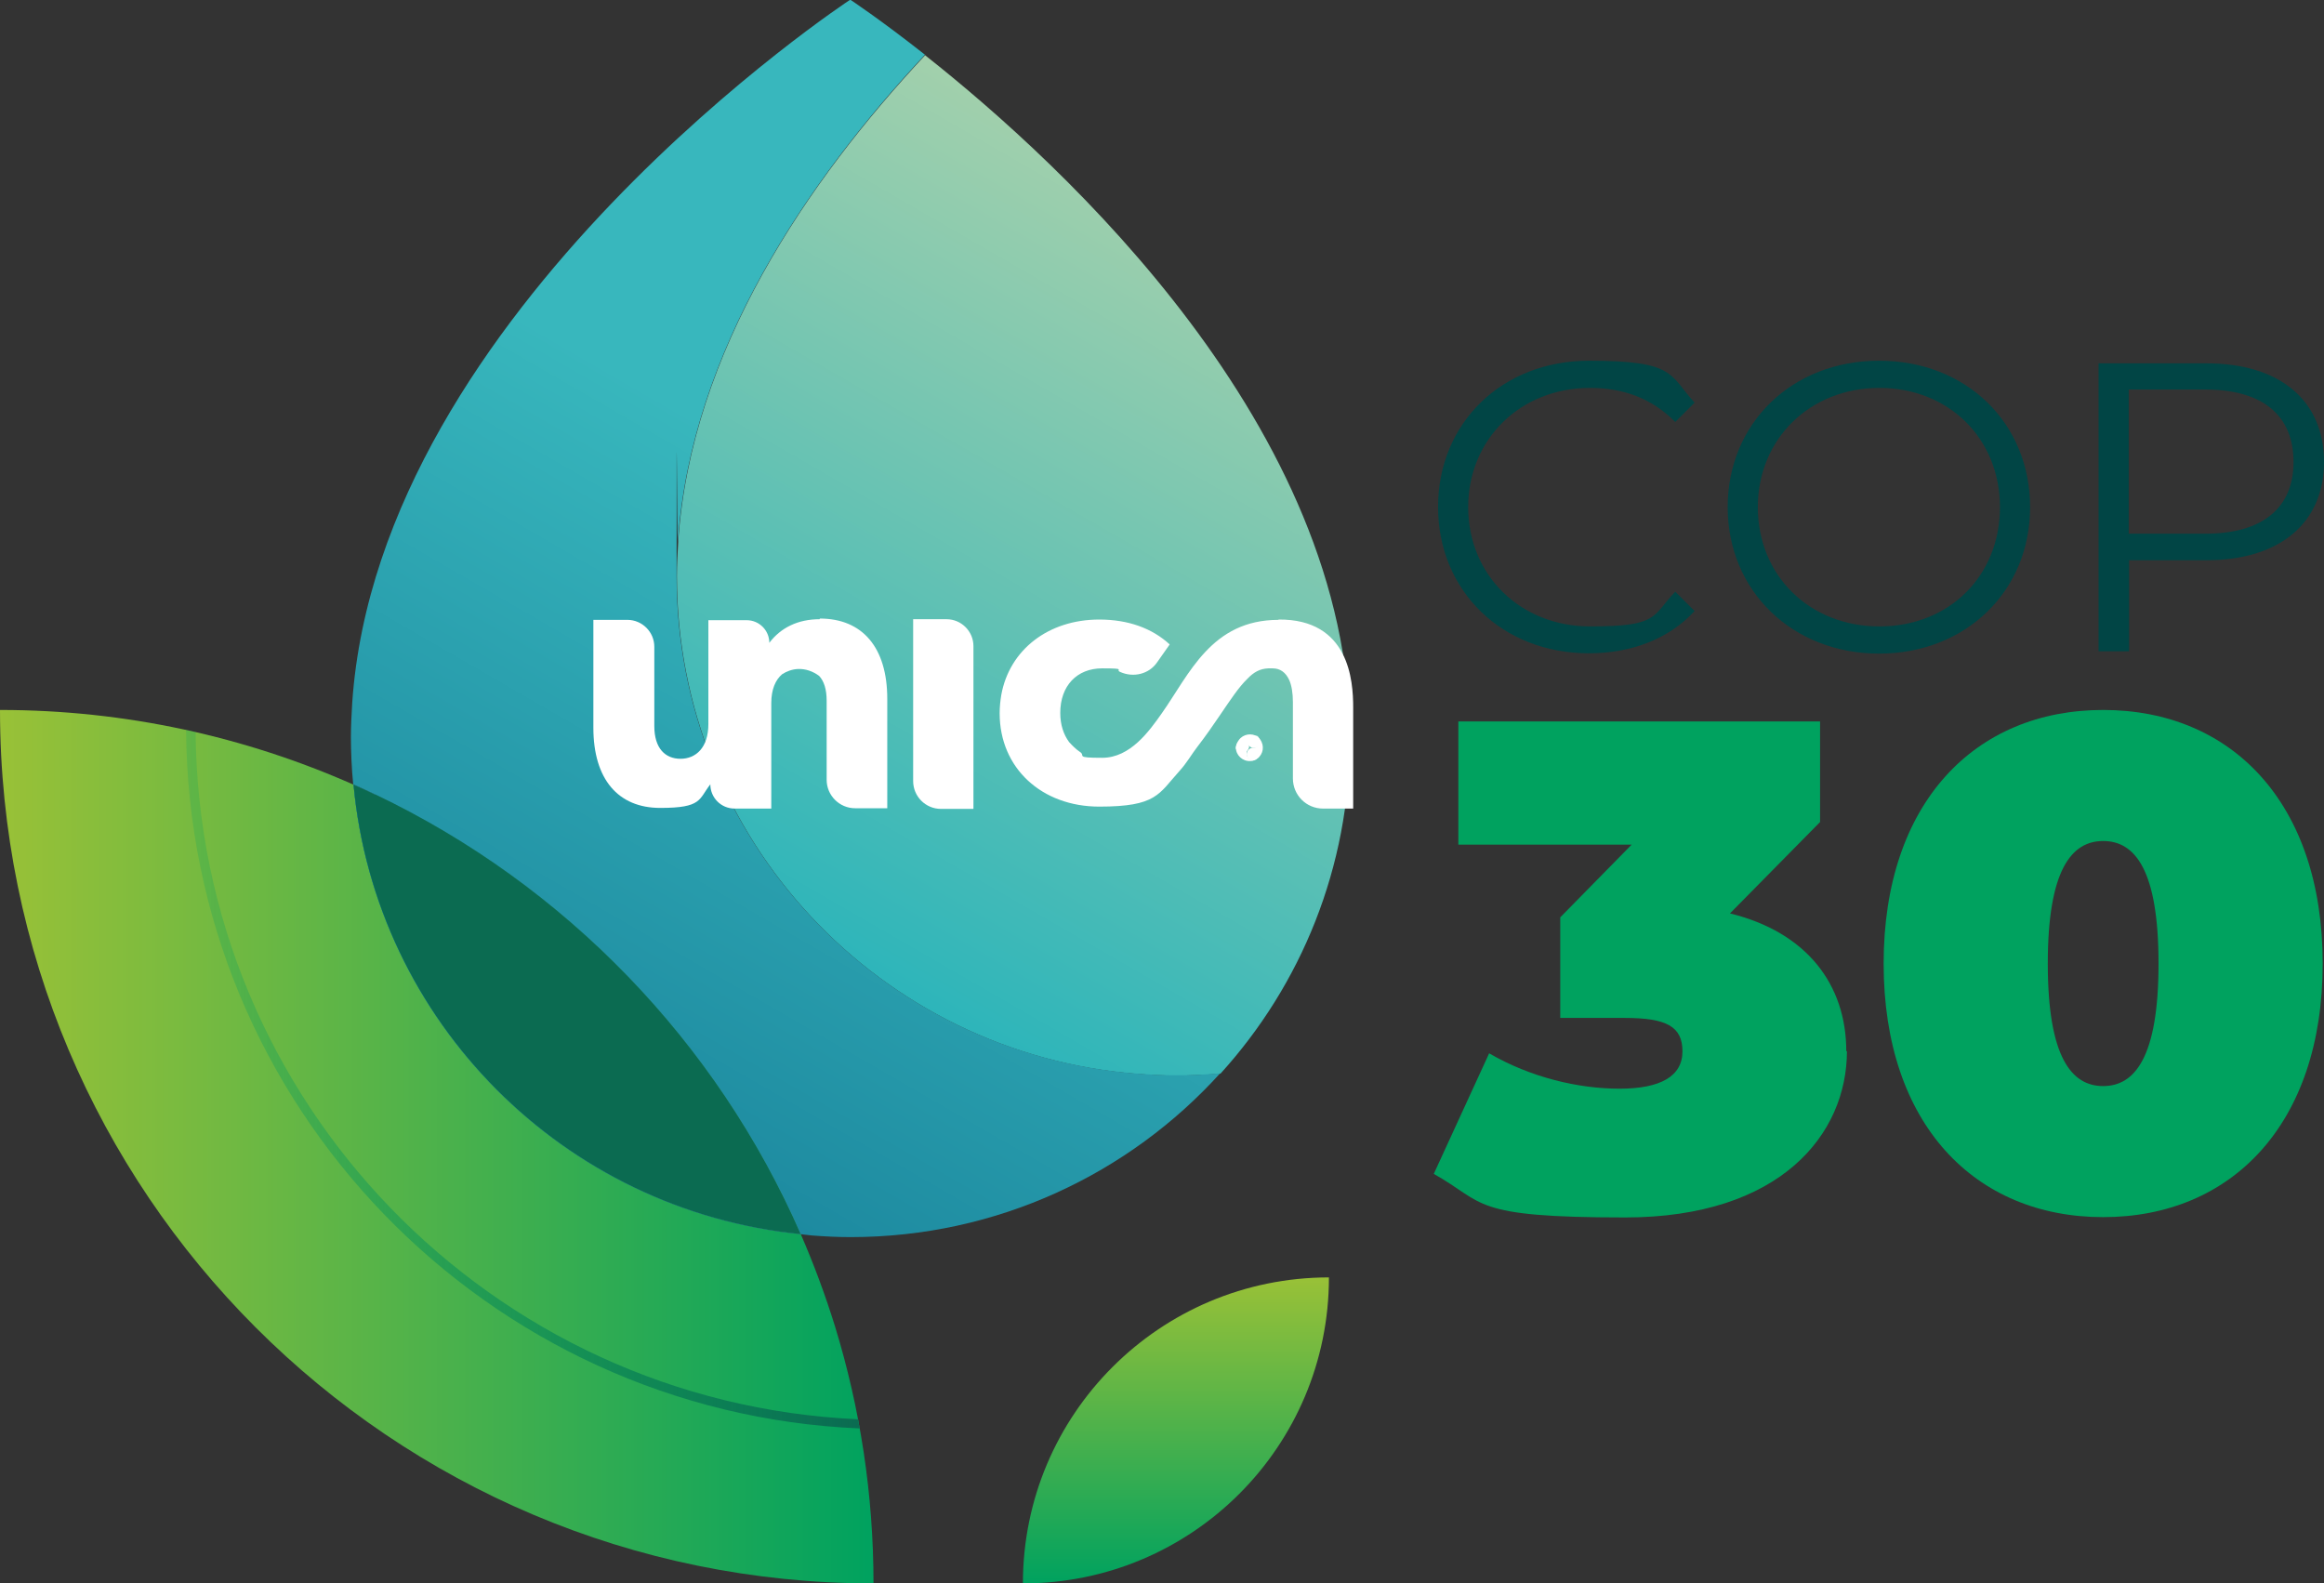
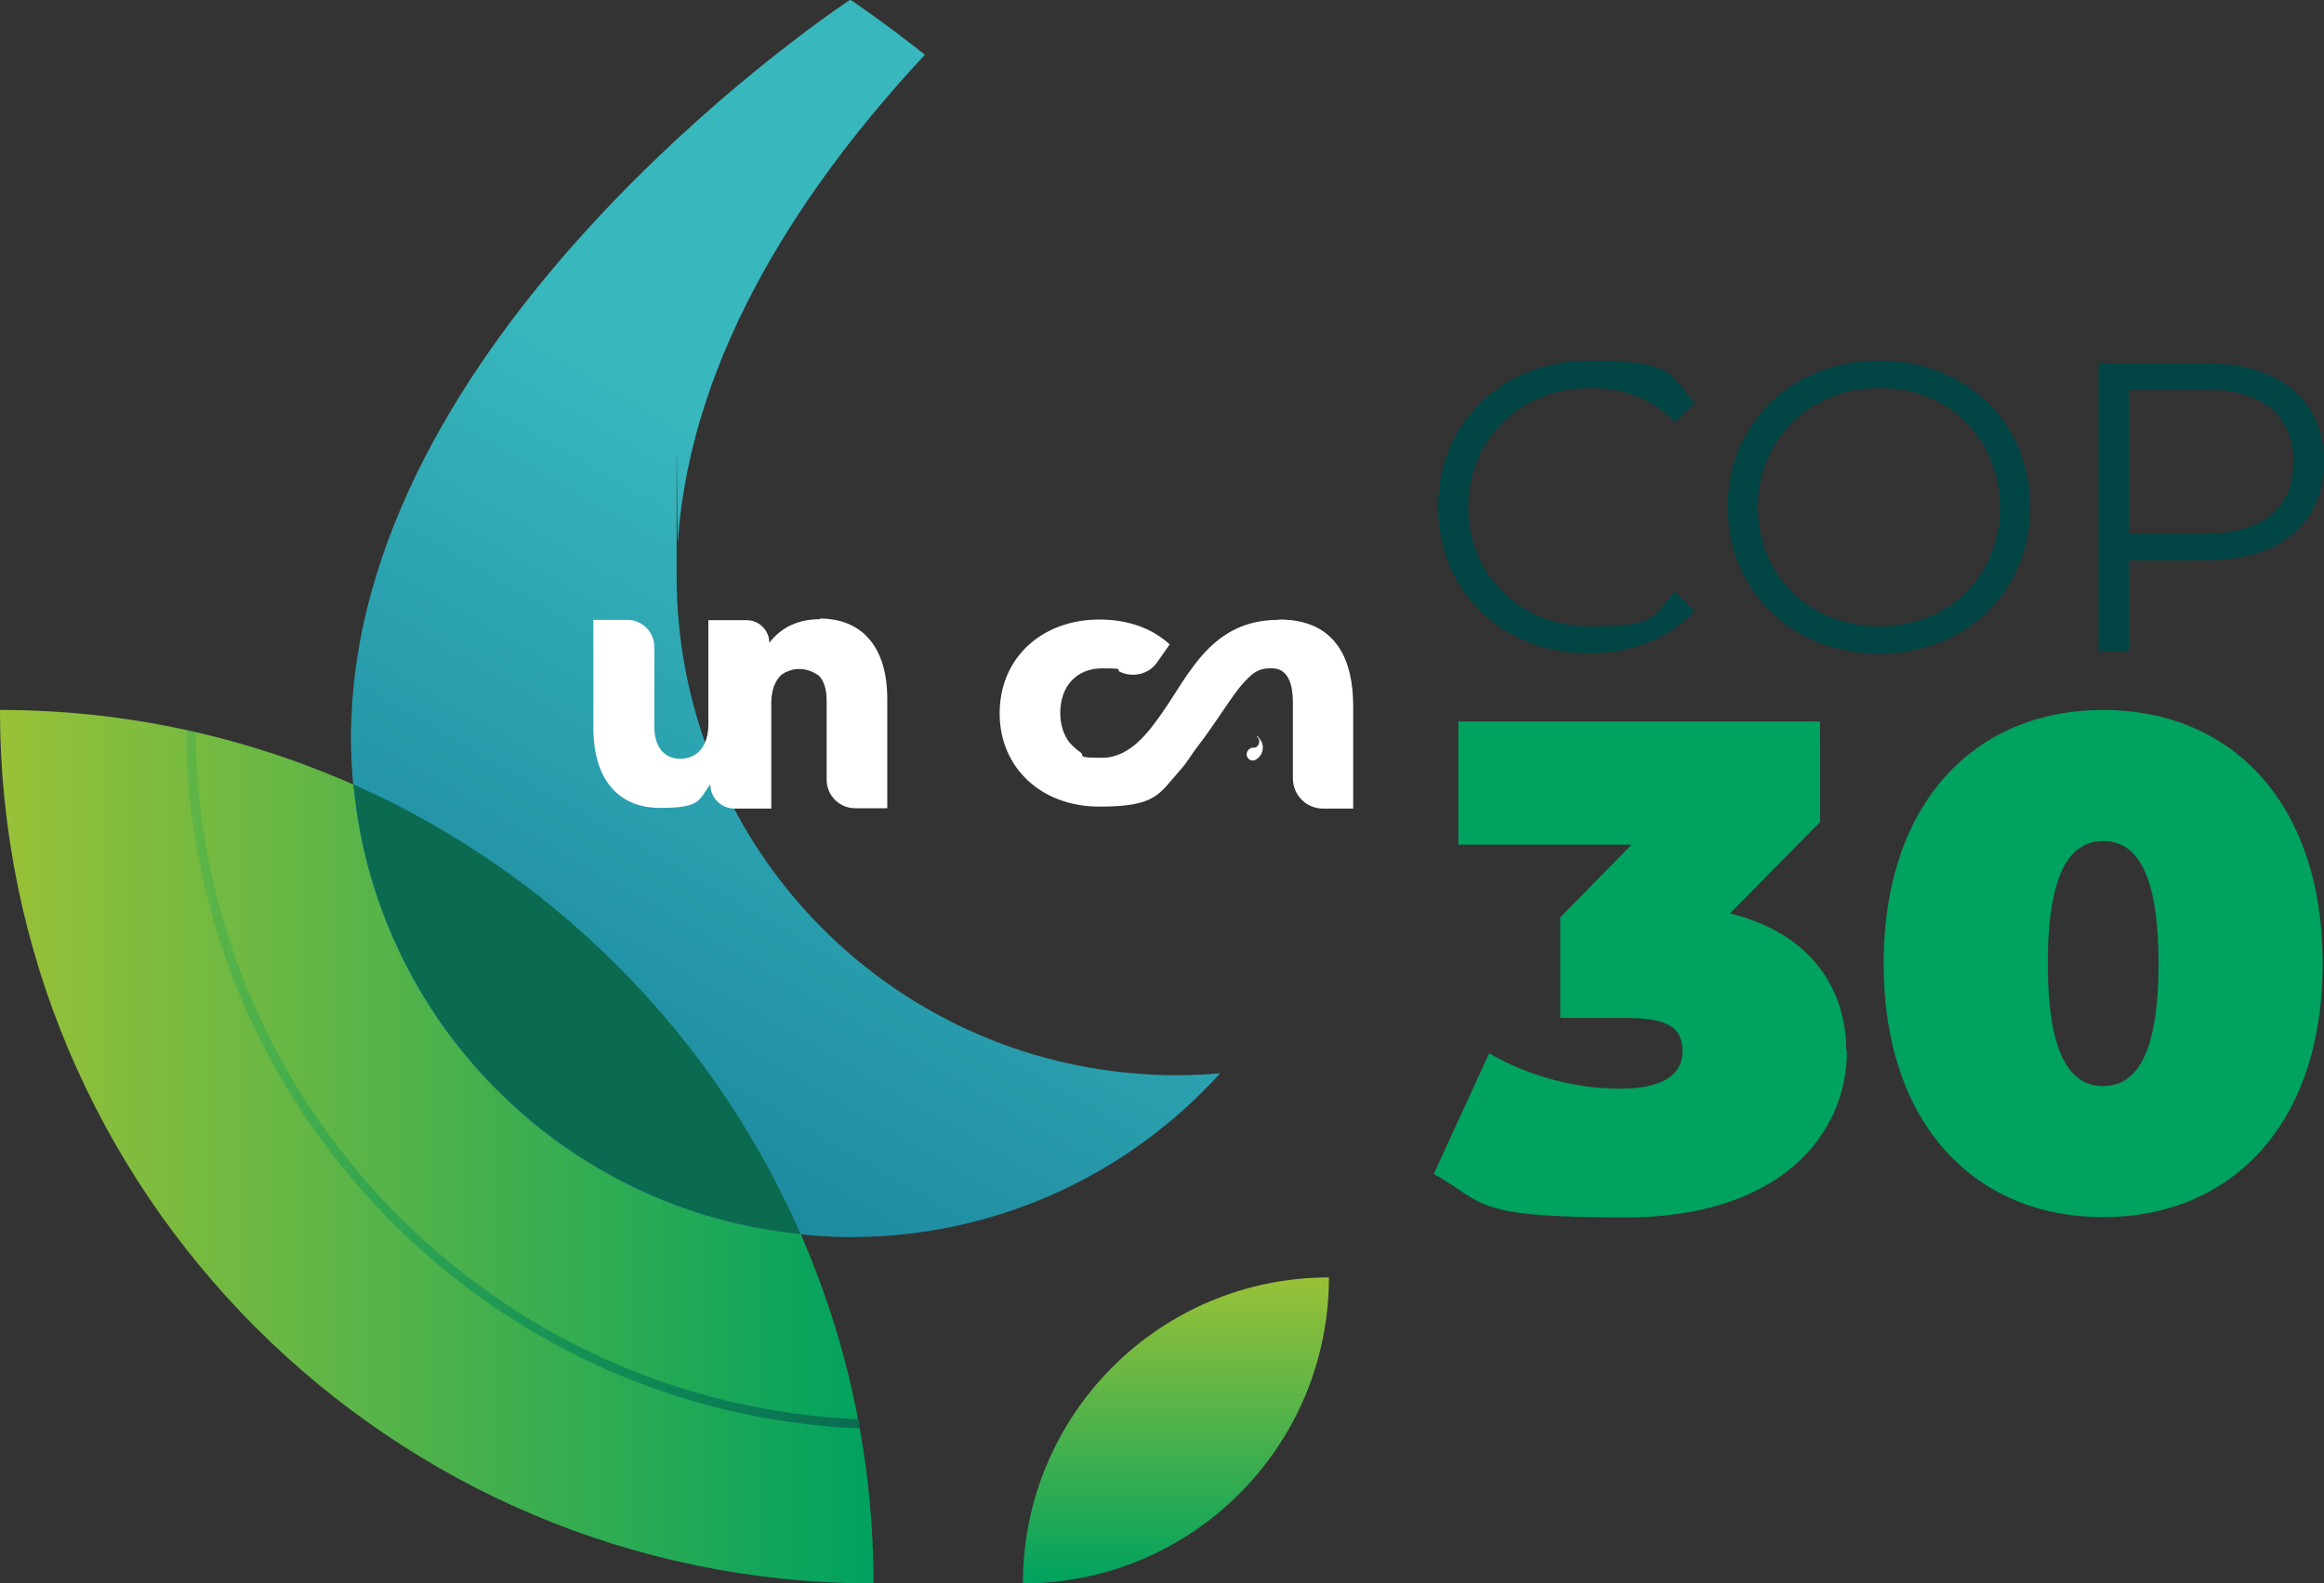
<svg xmlns="http://www.w3.org/2000/svg" id="Camada_1" version="1.1" viewBox="0 0 709.3 483.3">
  <rect x="0" y="0" width="709.3" height="483.3" fill="#333333" stroke="none" />
  <defs>
    <style>
      .st0 {
        fill: url(#Gradiente_sem_nome_16);
      }

      .st1 {
        fill: url(#Gradiente_sem_nome_63);
      }

      .st2 {
        fill: url(#Gradiente_sem_nome_8);
      }

      .st3 {
        fill: url(#Gradiente_sem_nome_7);
      }

      .st4 {
        fill: url(#Gradiente_sem_nome_3);
      }

      .st5 {
        fill: #014545;
      }

      .st6 {
        fill: #00a25f;
      }

      .st7 {
        fill: url(#Gradiente_sem_nome_275);
      }

      .st8 {
        fill: #0b6b51;
      }

      .st9 {
        fill: #fff;
      }
    </style>
    <linearGradient id="Gradiente_sem_nome_3" data-name="Gradiente sem nome 3" x1="254.9" y1="291.7" x2="380.8" y2="73.6" gradientUnits="userSpaceOnUse">
      <stop offset="0" stop-color="#2db5ba" />
      <stop offset="1" stop-color="#a2d0ac" />
    </linearGradient>
    <linearGradient id="Gradiente_sem_nome_275" data-name="Gradiente sem nome 275" x1="187.3" y1="343.8" x2="354.3" y2="54.7" gradientUnits="userSpaceOnUse">
      <stop offset="0" stop-color="#1d8aa0" />
      <stop offset=".6" stop-color="#38b7bd" />
    </linearGradient>
    <linearGradient id="Gradiente_sem_nome_7" data-name="Gradiente sem nome 7" x1="0" y1="350" x2="266.6" y2="350" gradientUnits="userSpaceOnUse">
      <stop offset="0" stop-color="#99c137" />
      <stop offset="1" stop-color="#00a25f" />
    </linearGradient>
    <linearGradient id="Gradiente_sem_nome_16" data-name="Gradiente sem nome 16" x1="107.2" y1="308.1" x2="372.4" y2="308.1" gradientUnits="userSpaceOnUse">
      <stop offset="0" stop-color="#21b0ce" />
      <stop offset=".5" stop-color="#38b7bd" />
    </linearGradient>
    <linearGradient id="Gradiente_sem_nome_8" data-name="Gradiente sem nome 8" x1="707.7" y1="483.3" x2="707.7" y2="389.9" gradientTransform="translate(1066.6) rotate(-180) scale(1 -1)" gradientUnits="userSpaceOnUse">
      <stop offset="0" stop-color="#00a25f" />
      <stop offset="1" stop-color="#99c137" />
    </linearGradient>
    <linearGradient id="Gradiente_sem_nome_63" data-name="Gradiente sem nome 63" x1="56.8" y1="329.4" x2="262.4" y2="329.4" gradientUnits="userSpaceOnUse">
      <stop offset="0" stop-color="#00a25f" stop-opacity=".2" />
      <stop offset="1" stop-color="#0b6b51" />
    </linearGradient>
  </defs>
-   <path class="st4" d="M282.4,16.8c-35.8,38.3-71.5,90.4-75.4,148.5-.2,3.5-.4,7-.4,10.6,0,80.2,62,145.9,140.7,151.9,3.9.3,7.8.5,11.7.5s9-.2,13.5-.6c24.6-27.1,39.5-63,39.5-102.4,0-94.5-87.1-174.8-129.6-208.4Z" />
  <path class="st7" d="M259.6,377.6c44.7,0,85-19.3,112.8-50-4.4.4-8.9.6-13.5.6s-7.8-.2-11.7-.5c-78.7-6-140.7-71.7-140.7-151.9s.1-7.1.4-10.6c4-58.1,39.6-110.1,75.4-148.5-13.7-10.8-22.8-16.8-22.8-16.8,0,0-143.8,94.5-152,214.6-.2,3.5-.4,7-.4,10.6s.2,9.6.7,14.3c2.2,1,4.5,2,6.7,3.1,57.8,27.6,104.1,75.3,129.8,134.2,1.2.1,2.3.3,3.5.4,3.9.3,7.8.5,11.7.5Z" />
  <path class="st3" d="M107.9,239.5c-33-14.6-69.5-22.8-107.9-22.8,0,147.2,119.3,266.6,266.6,266.6,0-27.2-4.1-53.5-11.7-78.3-3-9.7-6.5-19.1-10.5-28.3-72.3-7.2-129.7-64.8-136.5-137.2Z" />
  <path class="st0" d="M114.6,242.6c-2.2-1.1-4.4-2.1-6.7-3.1,6.7,72.4,64.2,130,136.5,137.2-25.7-58.8-72-106.6-129.8-134.2Z" />
  <path class="st8" d="M114.6,242.6c-2.2-1.1-4.4-2.1-6.7-3.1,6.7,72.4,64.2,130,136.5,137.2-25.7-58.8-72-106.6-129.8-134.2Z" />
  <g>
    <path class="st5" d="M438.9,154.8c0-25.8,19.6-44.7,46.1-44.7s24.4,4.3,32.2,12.8l-5.9,5.9c-7.2-7.3-16-10.4-26-10.4-21.2,0-37.2,15.6-37.2,36.4s16,36.4,37.2,36.4,18.8-3.1,26-10.6l5.9,5.9c-7.8,8.5-19.3,12.9-32.3,12.9-26.4,0-46-19-46-44.7Z" />
    <path class="st5" d="M527.3,154.8c0-25.6,19.6-44.7,46.2-44.7s46.1,19,46.1,44.7-19.7,44.7-46.1,44.7-46.2-19.1-46.2-44.7ZM610.4,154.8c0-21-15.7-36.4-36.8-36.4s-37.1,15.5-37.1,36.4,15.8,36.4,37.1,36.4,36.8-15.4,36.8-36.4Z" />
    <path class="st5" d="M709.3,141c0,18.7-13.6,30-35.9,30h-23.6v27.8h-9.3v-87.9h32.9c22.4,0,35.9,11.3,35.9,30.1ZM700,141c0-14.1-9.3-22.1-26.9-22.1h-23.4v44h23.4c17.6,0,26.9-8,26.9-21.9Z" />
  </g>
  <g>
    <path class="st6" d="M563.7,320.8c0,25.4-20.3,50.8-67.7,50.8s-42.5-4.4-58.4-13.3l16.9-36.8c12.7,7.4,27.3,10.8,39.8,10.8s19.2-3.8,19.2-11.4-4.9-10.2-17.6-10.2h-19.7v-30.7l21.8-22.2h-52.9v-37.6h110.4v30.7l-27.5,27.9c23.3,5.7,35.5,21.6,35.5,42.1Z" />
    <path class="st6" d="M574.9,294.1c0-49.1,27.9-77.4,67-77.4s67,28.3,67,77.4-27.9,77.4-67,77.4-67-28.3-67-77.4ZM658.8,294.1c0-28.6-7.2-37.4-16.9-37.4s-16.9,8.9-16.9,37.4,7.2,37.4,16.9,37.4,16.9-8.9,16.9-37.4Z" />
  </g>
  <g>
    <g>
      <path class="st9" d="M250.2,189c-6.7,0-11.9,2.6-15.4,7.2,0-3.8-3.1-6.9-6.9-6.9h-11.7v31.7c0,7.3-3.9,10.6-8.5,10.6s-8-3.1-8-10v-24.2c0-4.5-3.7-8.2-8.2-8.2h-10.4v32.9c0,15.8,7.6,24.5,20.4,24.5s11.7-2.6,15.3-7.2c0,4.1,3.3,7.4,7.4,7.4h11.2v-32.2c0-4.2,1.3-7.1,3.3-8.8,1.4-.9,3-1.5,4.8-1.6,2.4-.1,4.6.7,6.5,2.1,1.5,1.6,2.3,4.1,2.3,7.6v24.1c0,4.8,3.9,8.7,8.7,8.7h9.8v-33.4c0-15.7-7.6-24.5-20.6-24.5Z" />
      <path class="st9" d="M390.2,189.2c-20.5,0-27.2,16.6-35.6,28.5-3.8,5.4-9.6,13.6-18.2,13.6s-4.9-.6-6.8-1.8c-1.2-.8-2.3-1.9-3.3-3-1.7-2.3-2.7-5.3-2.7-8.9,0-8.3,5.1-13.6,12.8-13.6s3.8.4,5.5,1.1c4,1.8,8.8.7,11.3-3l3.8-5.4c-5.3-4.9-12.6-7.6-21.5-7.6-15.5,0-27.4,9.2-29.9,23-.3,1.8-.5,3.7-.5,5.6,0,16.8,12.9,28.5,30.4,28.5s18.1-3.8,24.5-10.9c2.2-2.4,3.7-5.1,5.4-7.3,2.7-3.5,4.9-6.7,6.8-9.5,3.4-5,5.9-8.8,8.5-11.3,1.9-2,3.8-3.1,6.4-3.2.2,0,.4,0,.6,0,0,0,0,0,0,0,0,0,0,0,0,0,.2,0,.5,0,.7,0,2.3,0,4,1.2,5.1,3.6.7,1.6,1.1,3.9,1.1,6.7v23.3c0,5.1,4.1,9.2,9.2,9.2h9.2v-30.9c0-8.1-1.2-27-22.8-26.8Z" />
-       <path class="st9" d="M288.9,189h-10.2v49.4c0,4.7,3.8,8.5,8.5,8.5h9.9v-35s0-8.6,0-8.6h0v-6.1c0-4.5-3.7-8.2-8.2-8.2Z" />
    </g>
    <g>
-       <path class="st9" d="M384.4,225.7c-.1-.5-.5-.8-.9-1.1s-.2,0-.2-.1c0,0,0,0,0,0,0,0,0,0-.1,0-2.1-.9-4.6,0-5.5,2.1s-.4,2-.2,2.3c0,0-.1-1.3.3-1.8.5-.6,1.3-.9,2.1-.7.4.1.8.4,1,.7s0,.1.1.2c.2.4.6.8,1.2.9.8.2,1.7-.1,2.2-.8s.4-1.1.2-1.6Z" />
-       <path class="st9" d="M377.8,226.5c-.6.6-.6,1.7-.6,1.7,0,2.3,2,4.2,4.4,4.1.5,0,1.1-.2,1.5-.4h0c-.3.1-.7.2-1.1,0-.8-.2-1.4-.8-1.5-1.6s0-1,.3-1.3,0-.1.1-.2c.3-.4.4-.8.3-1.4-.1-.9-.9-1.5-1.7-1.6-.6,0-1.2.1-1.6.5Z" />
      <path class="st9" d="M382,232.1c.5.1,1,0,1.4-.3,0,0,.2,0,.2-.2,0,0,0,0,0,0,0,0,0,0,.1,0,1.9-1.4,2.3-4,.9-5.9s-.7-.8-1.1-1h0c.3.2.5.5.7.9.3.7.1,1.6-.4,2.1s-.7.5-1.1.5-.1,0-.2,0c-.5,0-1,.2-1.4.6-.6.6-.8,1.6-.4,2.3s.8.9,1.3,1Z" />
    </g>
  </g>
  <path class="st2" d="M405.6,389.9c-51.6,0-93.4,41.8-93.4,93.4,51.6,0,93.4-41.8,93.4-93.4Z" />
  <path class="st1" d="M59.6,223.4c-1-.2-1.9-.4-2.8-.6.7,114.7,91.8,208.4,205.6,213.2-.2-1-.4-1.9-.5-2.8-111.8-5-201.3-97-202.2-209.8Z" />
</svg>